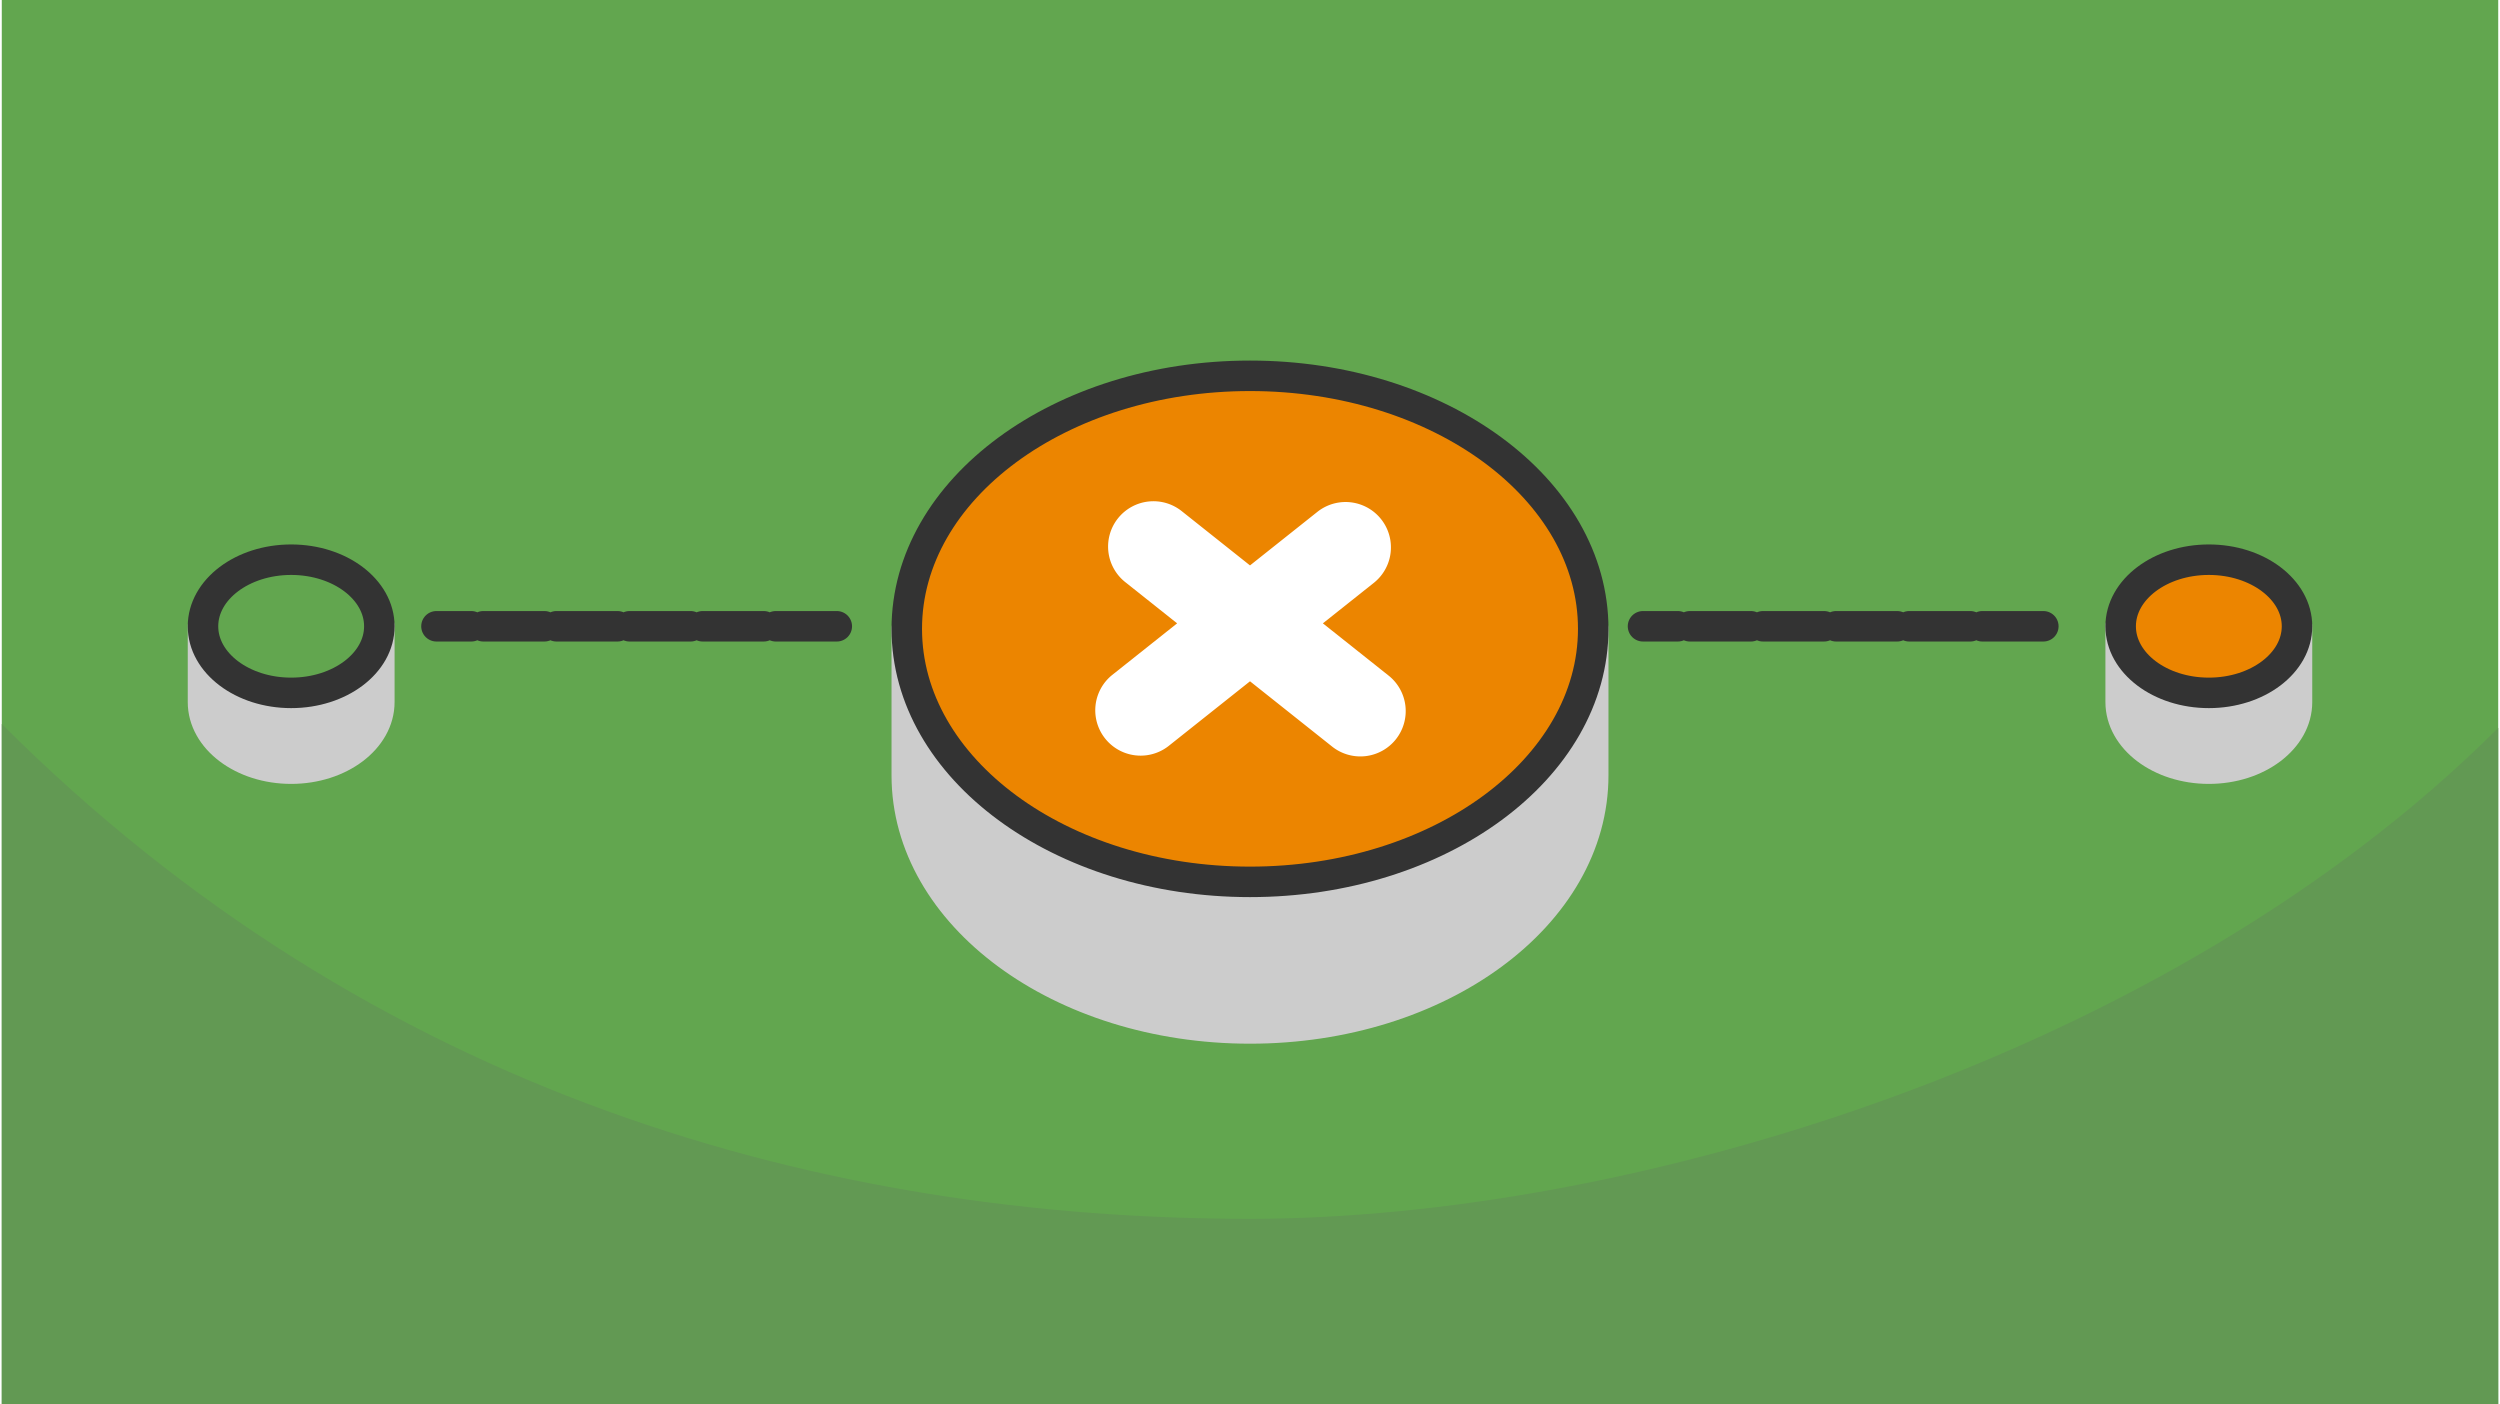
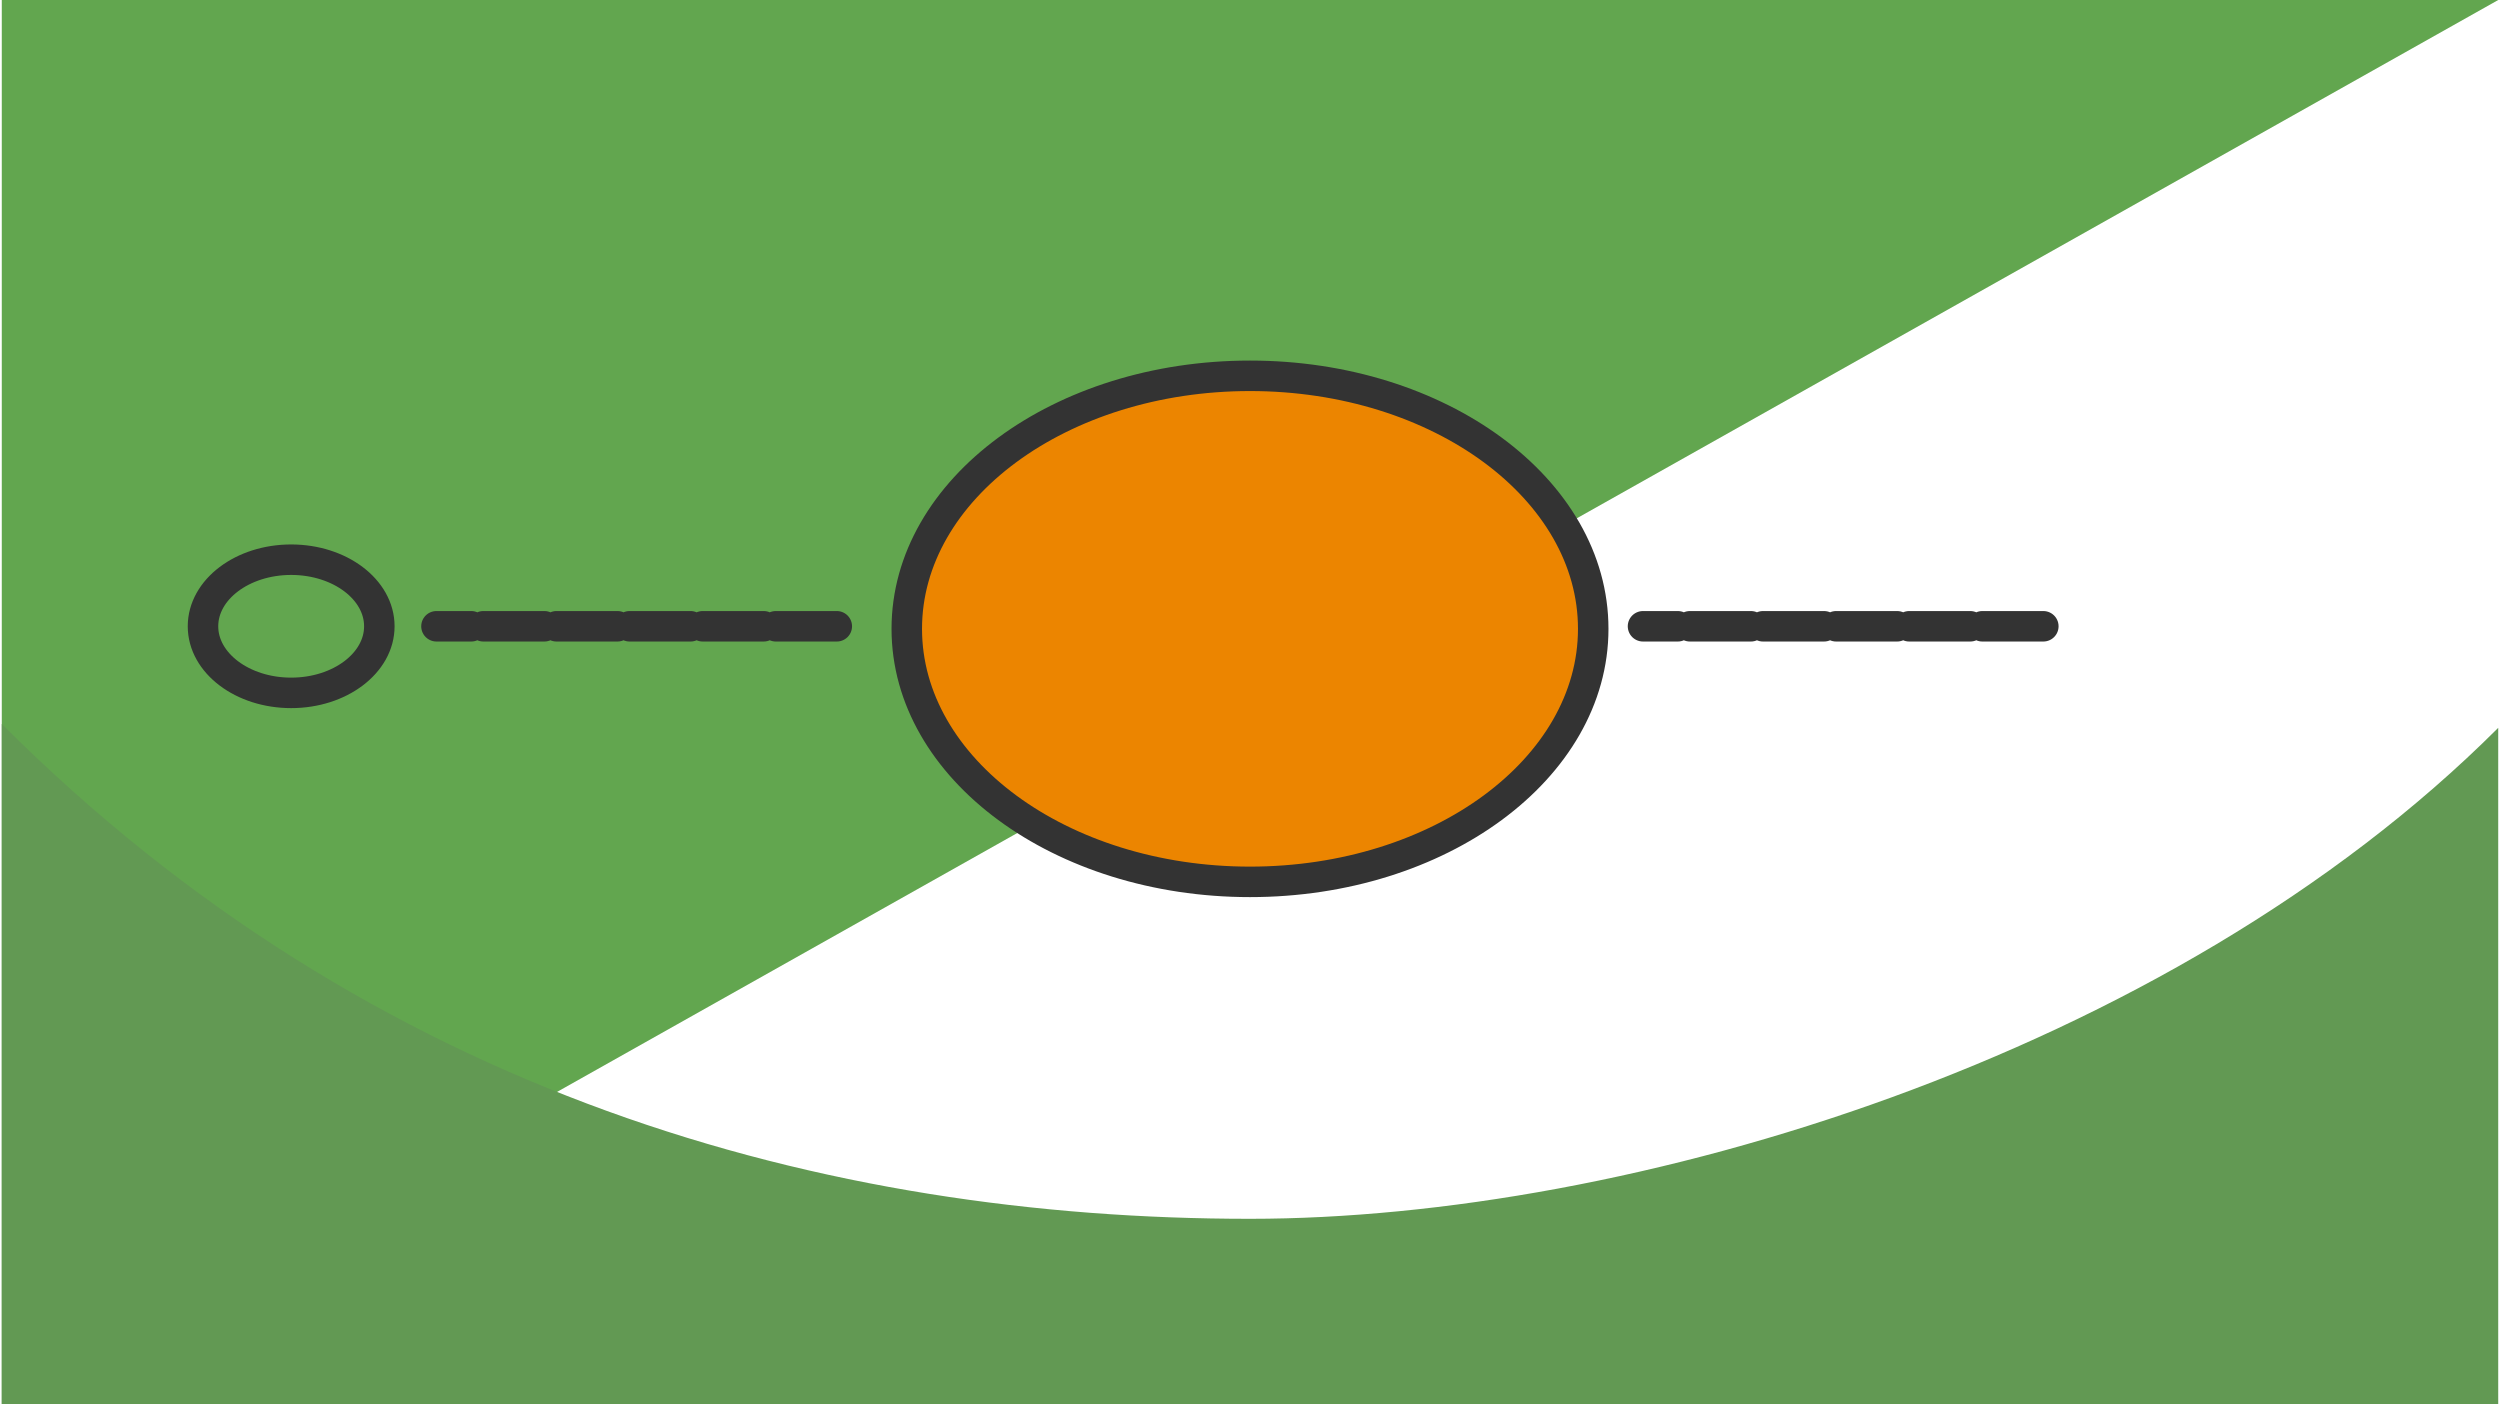
<svg xmlns="http://www.w3.org/2000/svg" width="470" height="264" viewBox="0 0 188.803 106.202" shape-rendering="geometricPrecision" image-rendering="optimizeQuality" fill-rule="evenodd">
  <style>.K{stroke-miterlimit:2.613}.L{stroke-width:2.306}.M{stroke-linejoin:round}</style>
-   <path d="M188.803 0H0v106.202h188.803z" fill="#62a64f" />
+   <path d="M188.803 0H0v106.202z" fill="#62a64f" />
  <path d="M188.803 55.045c-24.999 24.999-65.834 37.132-94.401 37.132-31.969 0-66.254-9.276-94.402-37.424v51.449h188.803V55.045z" fill="#629953" />
  <g class="K L M">
-     <path d="M94.401 42.028c7.116 0 13.562 2.111 18.251 5.53h7.707v11.086c0 10.569-11.621 19.136-25.958 19.136s-25.957-8.567-25.957-19.136V47.558h7.707c4.69-3.419 11.135-5.53 18.25-5.53z" stroke="#ccc" fill="#ccc" />
    <path d="M94.401 28.422c14.337 0 25.958 8.568 25.958 19.136s-11.621 19.136-25.958 19.136-25.957-8.568-25.957-19.136 11.622-19.136 25.957-19.136z" stroke="#333" fill="#ec8500" />
  </g>
-   <path d="M104.845 51.064a3.43 3.43 0 1 1-4.269 5.369l-6.174-4.908-6.175 4.908a3.43 3.43 0 0 1-4.269-5.369l4.932-3.921-3.888-3.091a3.43 3.43 0 1 1 4.269-5.369l5.131 4.079 5.131-4.079a3.43 3.43 0 0 1 4.269 5.369l-3.889 3.091 4.932 3.921z" fill="#fff" fill-rule="nonzero" />
  <g class="L M">
-     <path d="M173.585 53.096c0 2.781-2.985 5.036-6.668 5.036s-6.668-2.255-6.668-5.036v-5.731h13.336v5.731z" stroke="#ccc" fill="#ccc" class="K" />
-     <ellipse cx="166.917" cy="47.365" rx="6.668" ry="5.036" stroke="#333" fill="#ec8500" />
-     <path d="M28.554 53.096c0 2.781-2.985 5.036-6.668 5.036s-6.668-2.255-6.668-5.036v-5.731h13.336v5.731z" stroke="#ccc" fill="#ccc" class="K" />
    <g stroke="#333">
      <ellipse cx="21.886" cy="47.365" rx="6.668" ry="5.036" fill="#62a64f" />
      <path d="M63.151 47.365H32.875m121.525 0h-30.276" stroke-linecap="round" stroke-dasharray="4.612.917" fill="none" class="K" />
    </g>
  </g>
</svg>